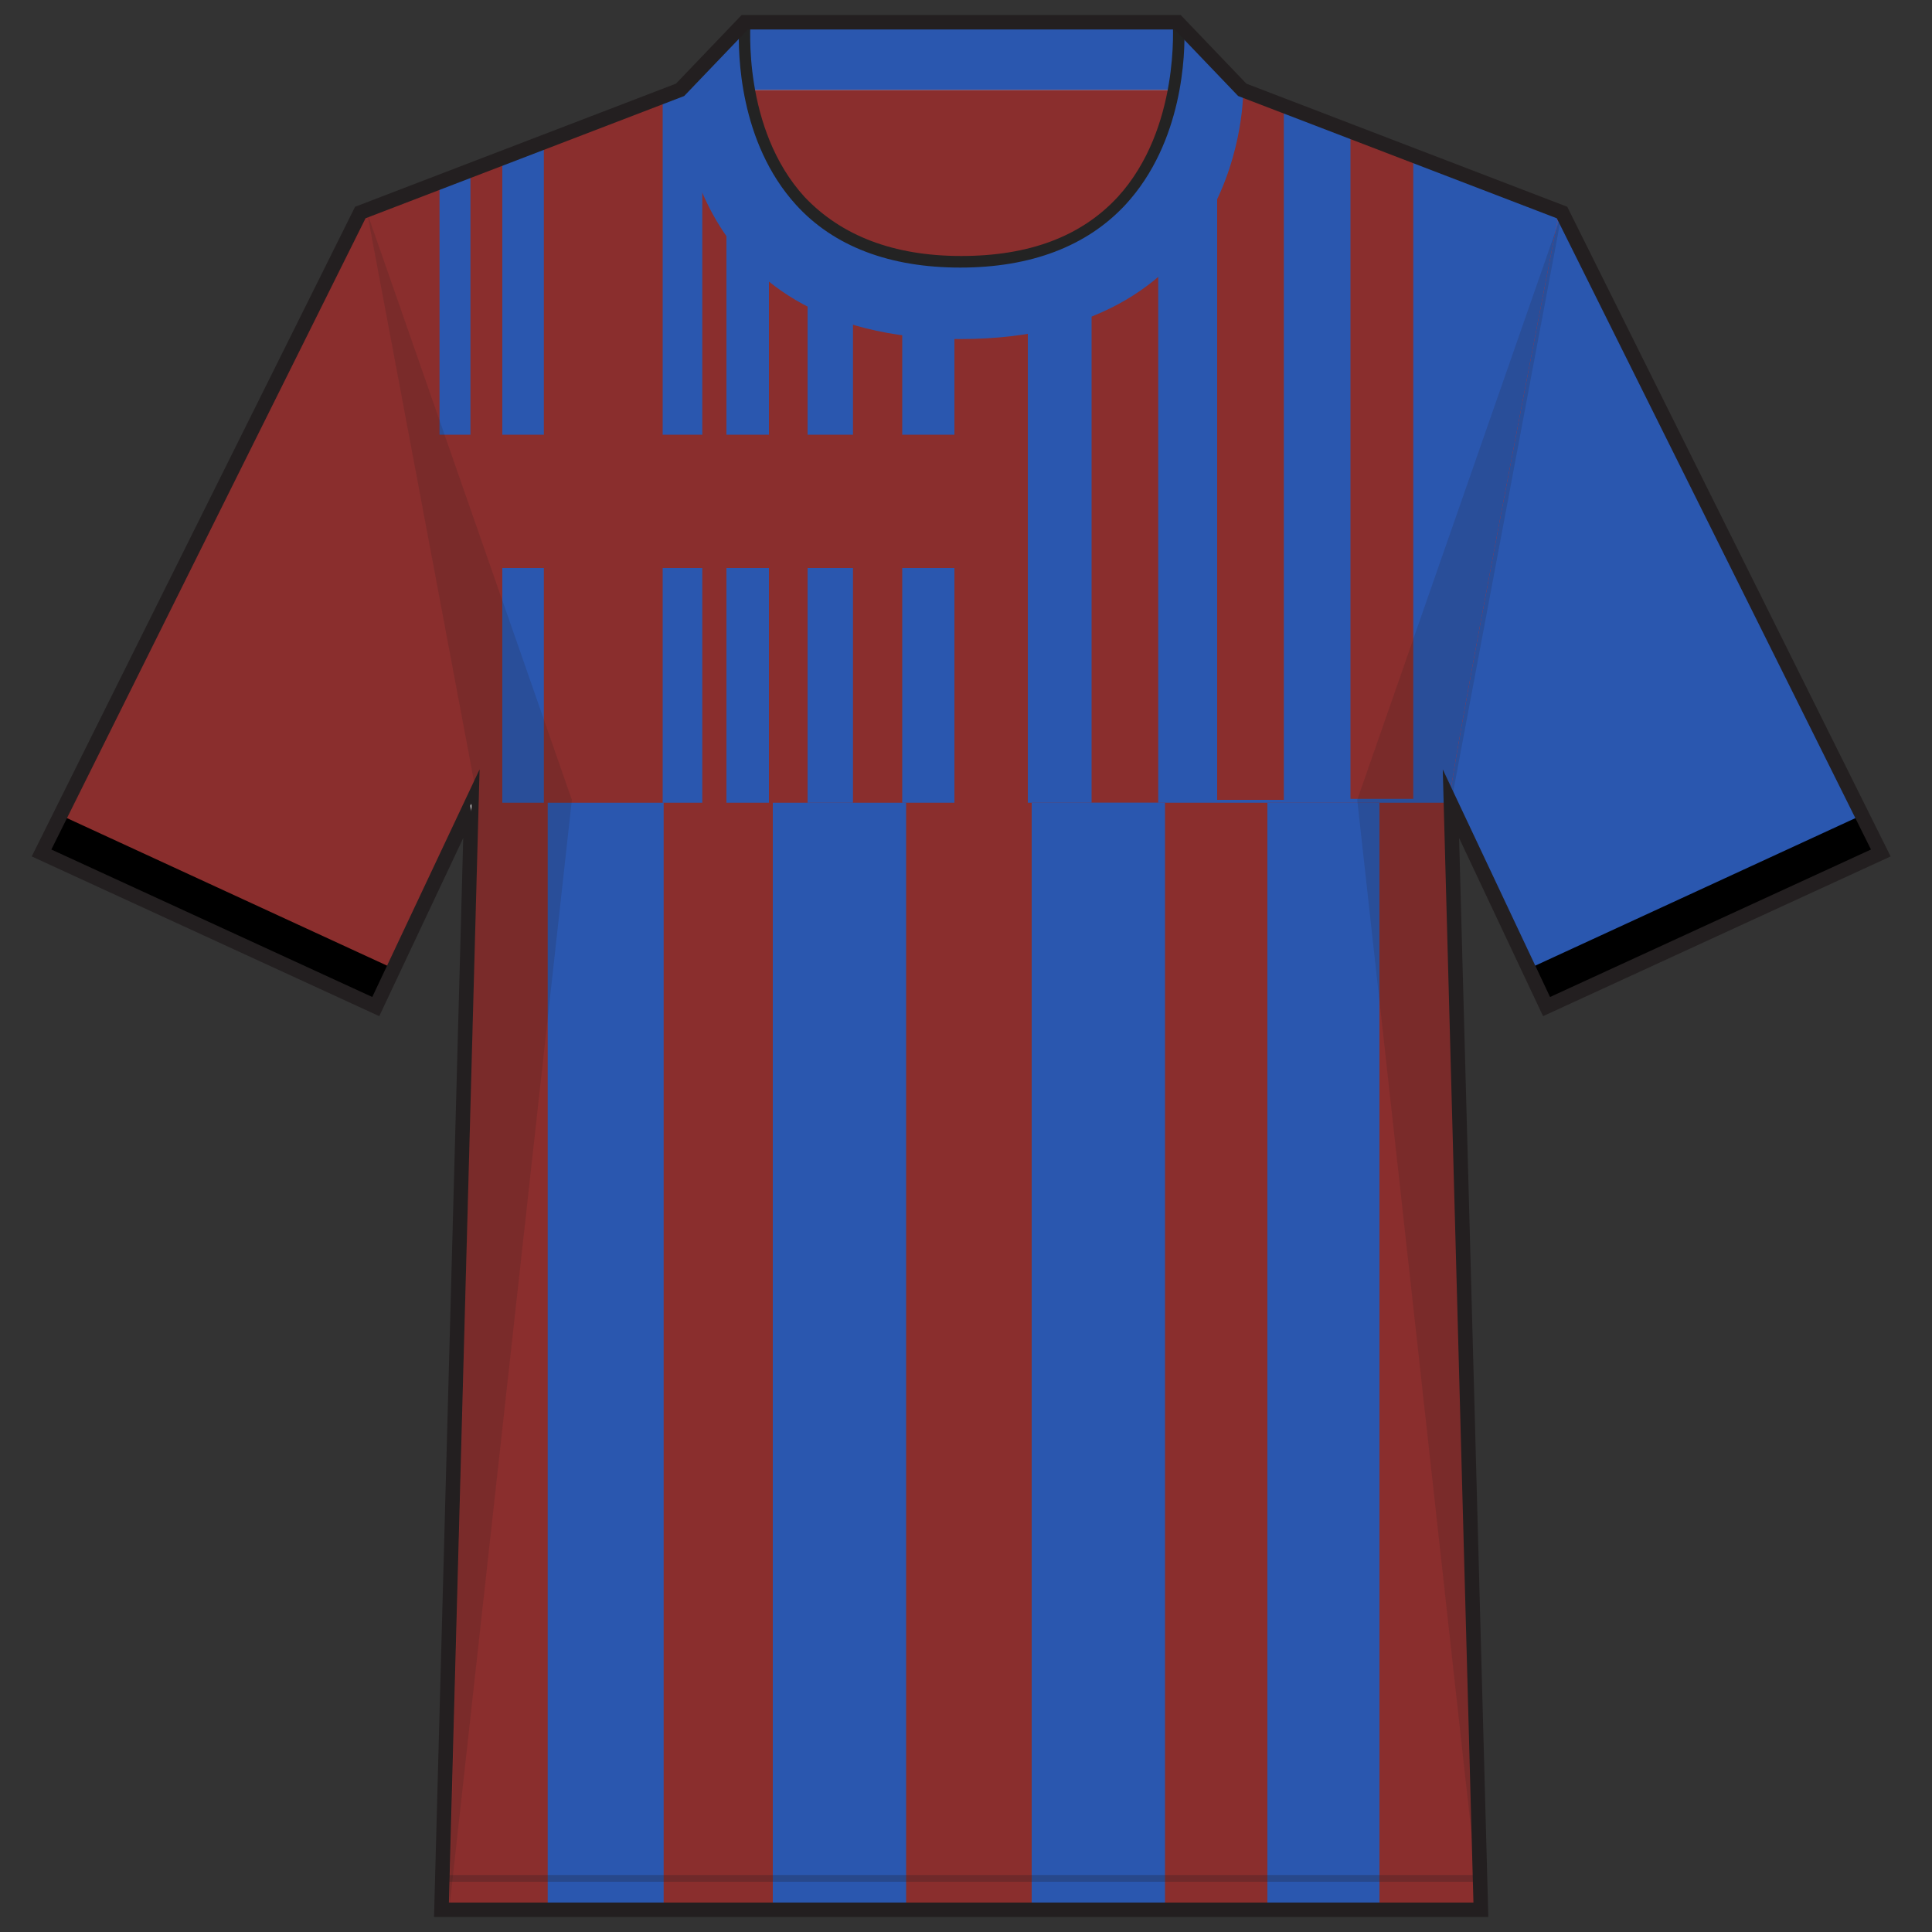
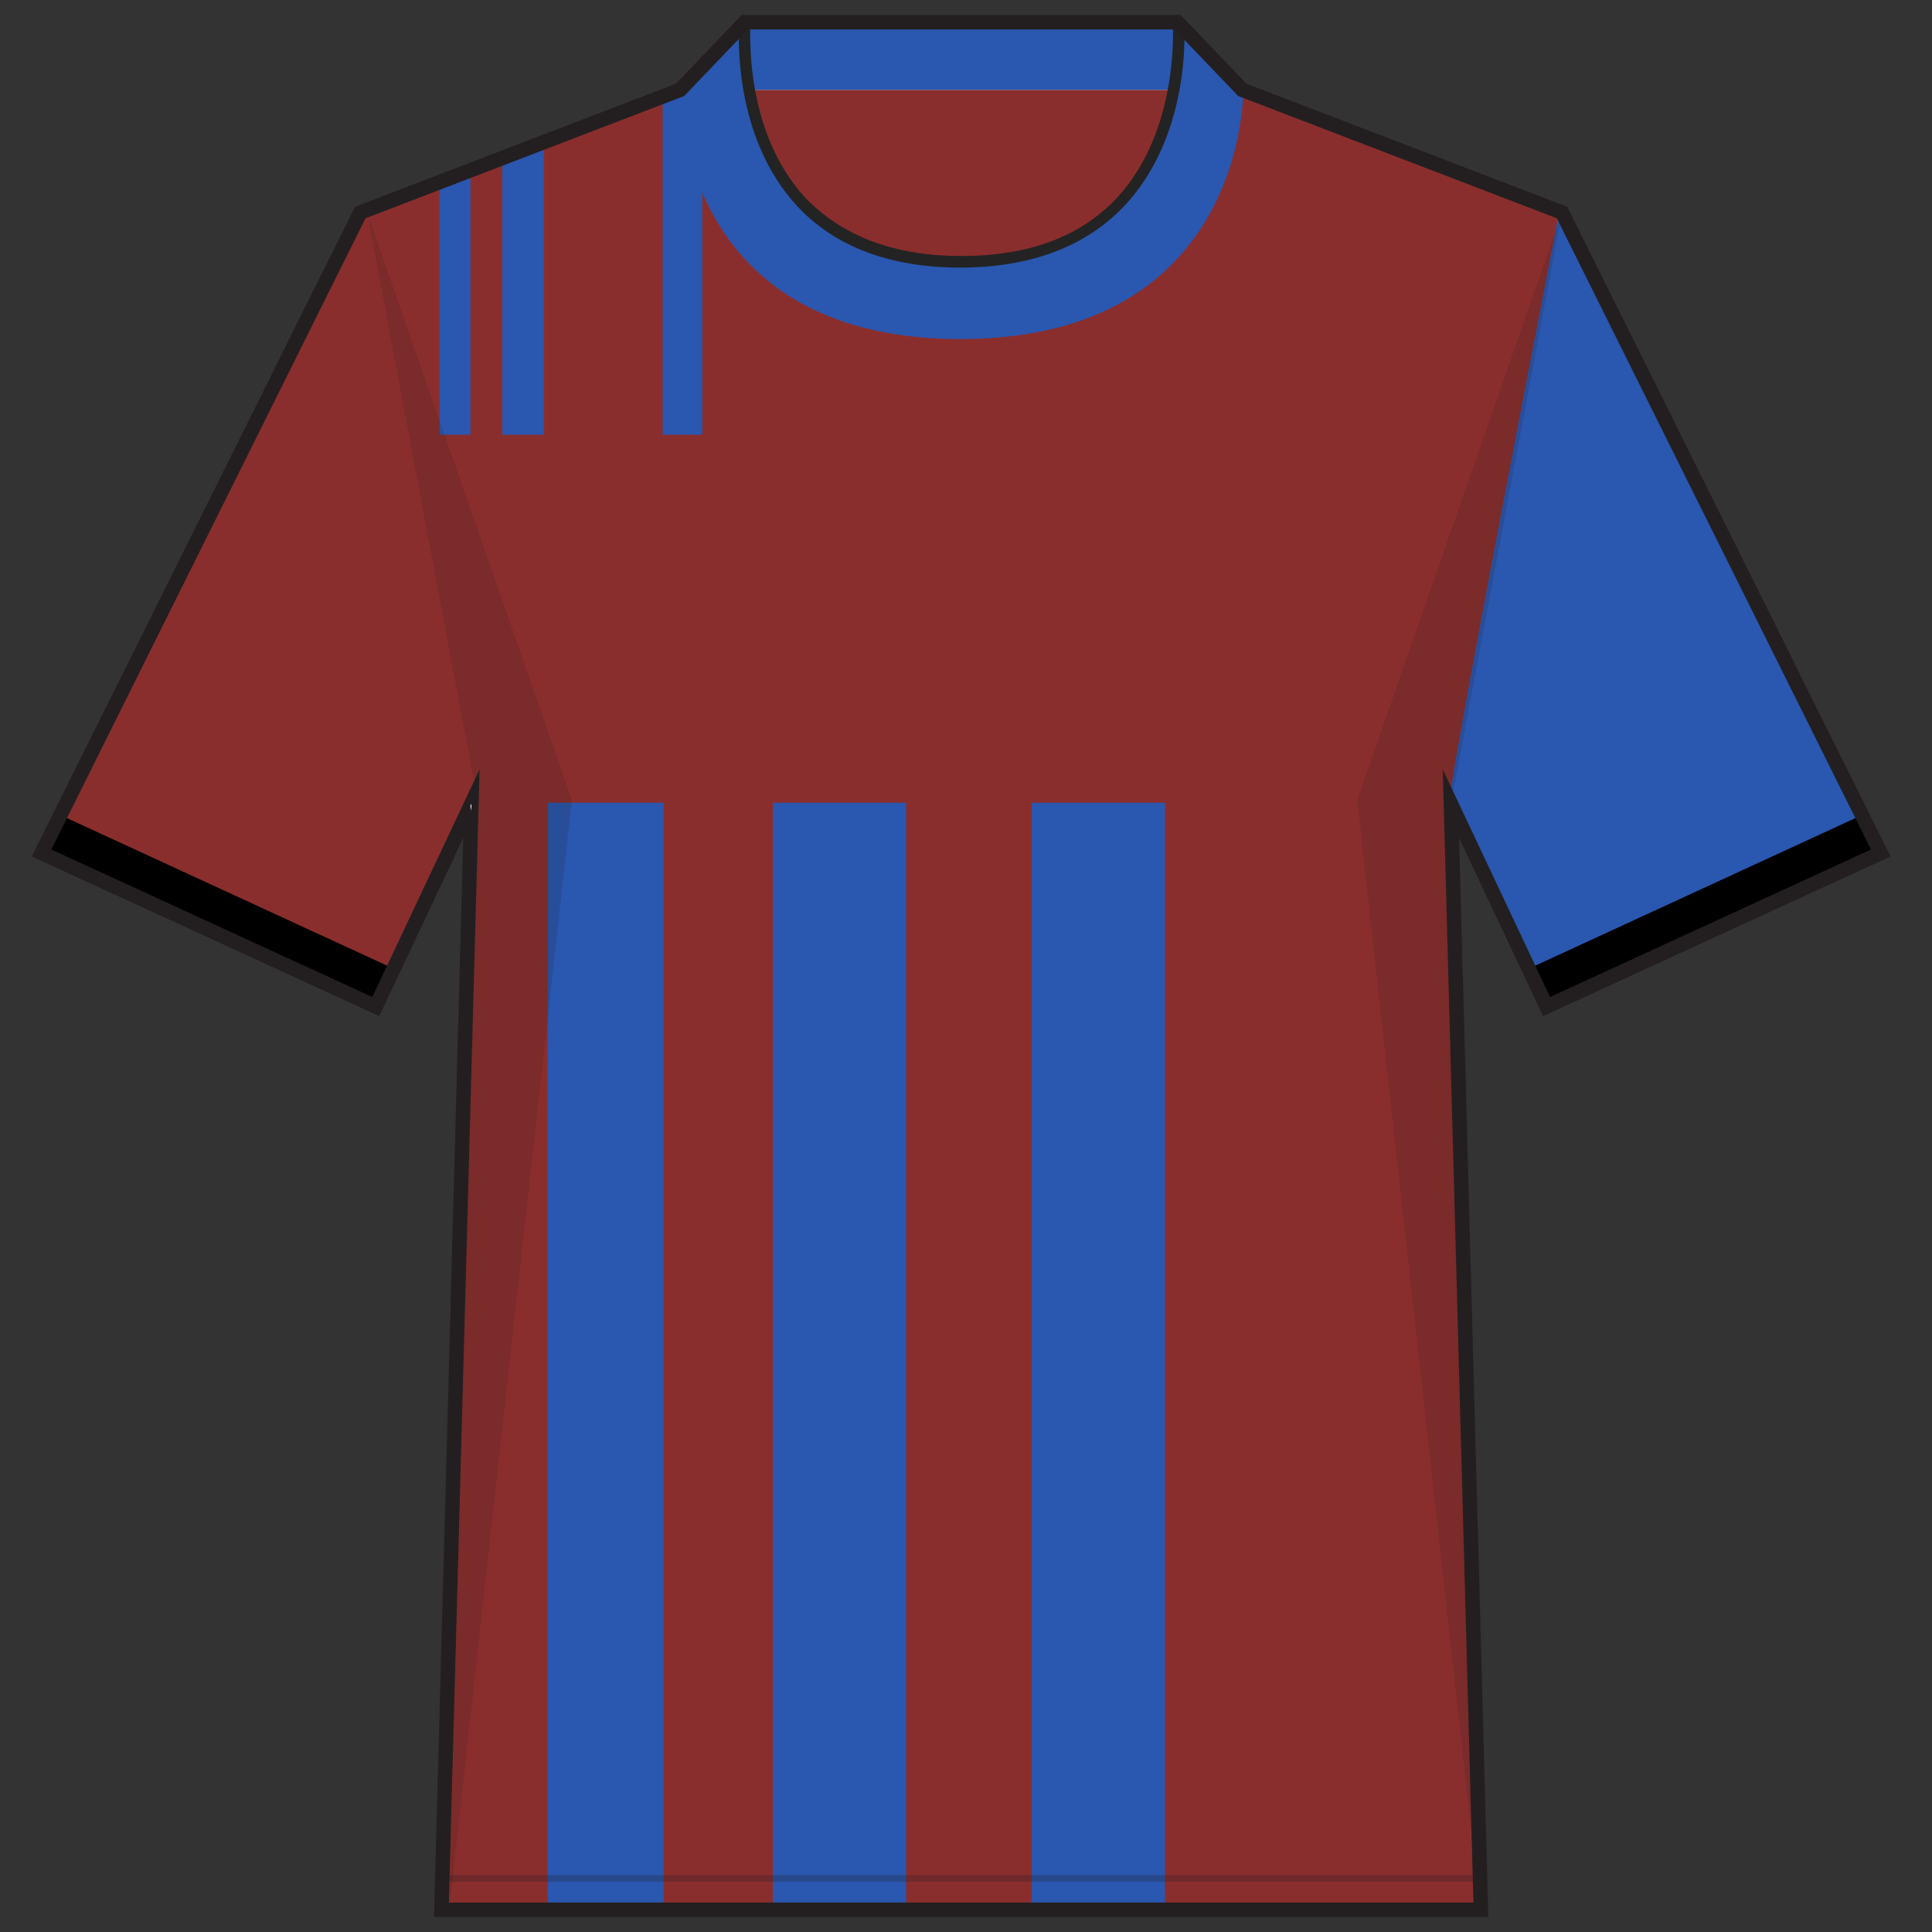
<svg xmlns="http://www.w3.org/2000/svg" version="1.1" id="Layer_1" x="0px" y="0px" viewBox="0 0 200 200" style="enable-background:new 0 0 200 200;" xml:space="preserve">
  <rect x="0" y="0" width="200" height="200" fill="#333333" stroke="none" />
  <style type="text/css">
	.st0{fill:#8A2E2D;}
	.st1{fill:#2A57AF;}
	.st2{fill:#EB3223;}
	.st3{fill:#FFFFFF;}
	.st4{fill:#232323;}
	.st5{opacity:0.15;fill:#231F20;enable-background:new    ;}
	.st6{opacity:0.25;fill:#231F20;enable-background:new    ;}
	.st7{fill:none;stroke:#231F20;stroke-width:1.5;stroke-miterlimit:10;}
</style>
  <polygon id="Out_Line_00000129166572812762301870000000268929421810023067_" class="st0" points="121.9,2.3 128.6,9.3 161.7,22   194.7,88.3 160.1,104.2 150.2,83.2 153.3,197.7 45.7,197.7 48.8,83.2 38.9,104.2 4.3,88.3 37.3,22 70.4,9.3 77.1,2.3 " />
-   <path class="st1" d="M194.6,88.3l-33-66.3l-15.3-5.9v66.6h-6.5V13.6l-6.9-2.6v71.8H126V6.7l-4.2-4.4H77l-1.8,1.9V45h4.4V13.4h1.5  v1.8h2.5V45h4.7V15.9h5.1V45h5.4V21h7.6v85.7h-7.6V58.8h-5.4v42.9h-5.1V58.8h-4.7v48.3H80V92.9h-0.4V58.8h-4.4v29.4h-2.5V58.8h-4.1  v34.1H56.3V58.8H52v29.4h-3.3v-4.3l-3.1,113.8h107.6l-3.1-114.5l9.9,21L194.6,88.3z M119.9,83.1H113V19.9h6.9V83.1z" />
  <polygon class="st1" points="72.7,6.8 70.3,9.3 68.6,10 68.6,45 72.7,45 " />
  <polygon class="st1" points="48.7,17.6 45.5,18.8 45.5,45 48.7,45 " />
  <polygon class="st1" points="52,16.3 52,45 56.3,45 56.3,14.7 " />
-   <polygon class="st0" points="151.5,86 151.5,83.1 46.9,83.1 46.9,87.2 48.8,83.2 45.7,197.7 153.3,197.7 150.2,83.2 " />
  <rect x="56.7" y="83.1" class="st1" width="12" height="114.6" />
  <rect x="80" y="83.1" class="st1" width="13.8" height="114.6" />
  <rect x="106.8" y="83.1" class="st1" width="13.8" height="114.6" />
-   <rect x="131.2" y="83.1" class="st1" width="11.6" height="114.6" />
  <path class="st0" d="M48.8,84.2C49.2,83.4,37.3,22,37.3,22l-33,66.3l34.6,15.9l9.9-21L48.8,84.2z" />
  <g>
-     <path class="st2" d="M149.9,84.2c-0.5-0.8,11.5-62.2,11.5-62.2l33,66.3l-34.6,15.9l-9.9-21L149.9,84.2z" />
    <path class="st1" d="M149.9,84.2c-0.5-0.8,11.5-62.2,11.5-62.2l33,66.3l-34.6,15.9l-9.9-21L149.9,84.2z" />
    <polygon points="160.1,104.2 194.7,88.3 192.7,84.4 158.2,100.3  " />
  </g>
  <g id="Collar_40_">
    <path class="st0" d="M121.9,2.3c0,0,2,24.9-22.6,24.9S77,2.3,77,2.3H121.9z" />
    <polygon class="st3" points="77.1,2.3 121.9,2.3 128.6,9.3 70.4,9.3  " />
    <polygon class="st1" points="77.1,2.3 121.9,2.3 128.6,9.3 70.4,9.3  " />
    <path class="st1" d="M77.1,2.3c0,0-2.3,24.9,22.3,24.9S122,2.3,122,2.3l6.7,7c0,0,0.4,25.8-29.3,25.8c-29.6,0-29-25.8-29-25.8   L77.1,2.3z" />
    <path class="st4" d="M76.5,2.9c-0.1,2.6,0,11.8,5.9,18.3c3.9,4.3,9.7,6.5,17,6.5s13.1-2.2,17.1-6.5c6-6.5,6.2-15.7,6.1-18.3   L122,2.3h-0.6c0,0.1,0.8,11-5.7,18.1c-3.8,4.1-9.2,6.1-16.2,6.1c-7,0-12.4-2.1-16.2-6.1c-6.5-7.1-5.6-18-5.6-18.2h-0.6L76.5,2.9z" />
  </g>
  <g id="Shadow_40_">
    <polygon class="st5" points="161.7,22 140.5,82.8 153.2,197.7 150.2,83.2  " />
    <polygon class="st5" points="49.5,83.2 46.5,197.7 59.2,82.8 38,22  " />
    <rect x="45.8" y="194.1" class="st6" width="107.3" height="0.7" />
  </g>
  <g>
    <polygon points="4.3,88.3 38.9,104.2 40.8,100.3 6.3,84.4  " />
  </g>
  <path class="st3" d="M48.8,84.2" />
  <polygon id="Out_Line_48_" class="st7" points="121.9,2.3 128.6,9.3 161.7,22 194.7,88.3 160.1,104.2 150.2,83.2 153.3,197.7   45.7,197.7 48.8,83.2 38.9,104.2 4.3,88.3 37.3,22 70.4,9.3 77.1,2.3 " />
  <g>
    <path class="st3" d="M48.8,84.2c0,0,0-0.1,0-0.3L48.8,84.2z" />
    <path class="st3" d="M48.7,83.4c0,0.2,0.1,0.4,0.1,0.6l0-0.8L48.7,83.4z" />
  </g>
</svg>